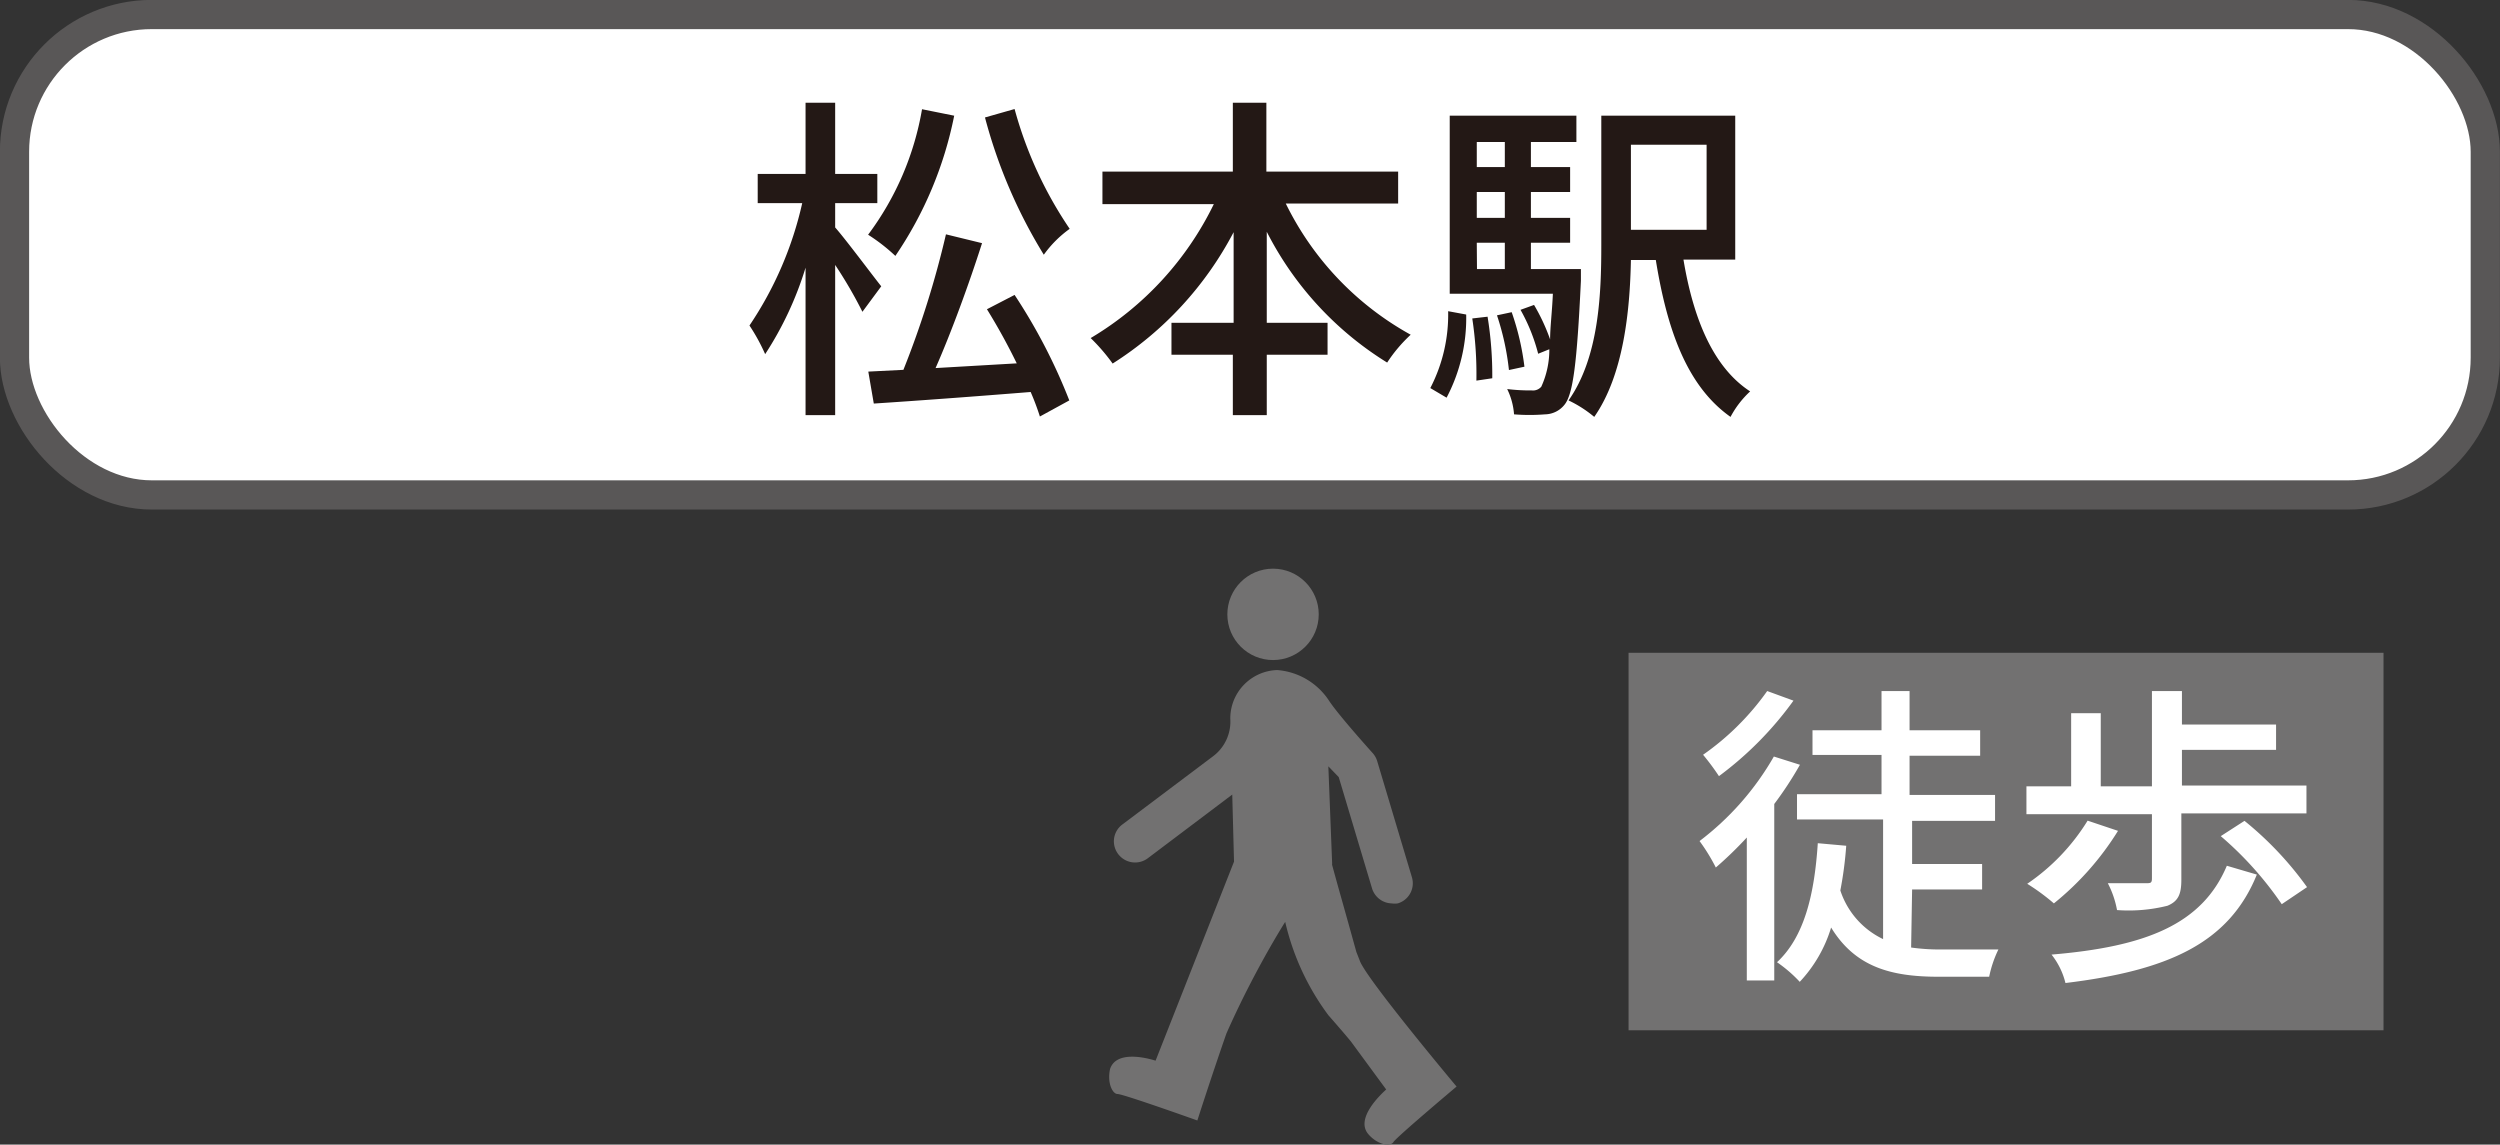
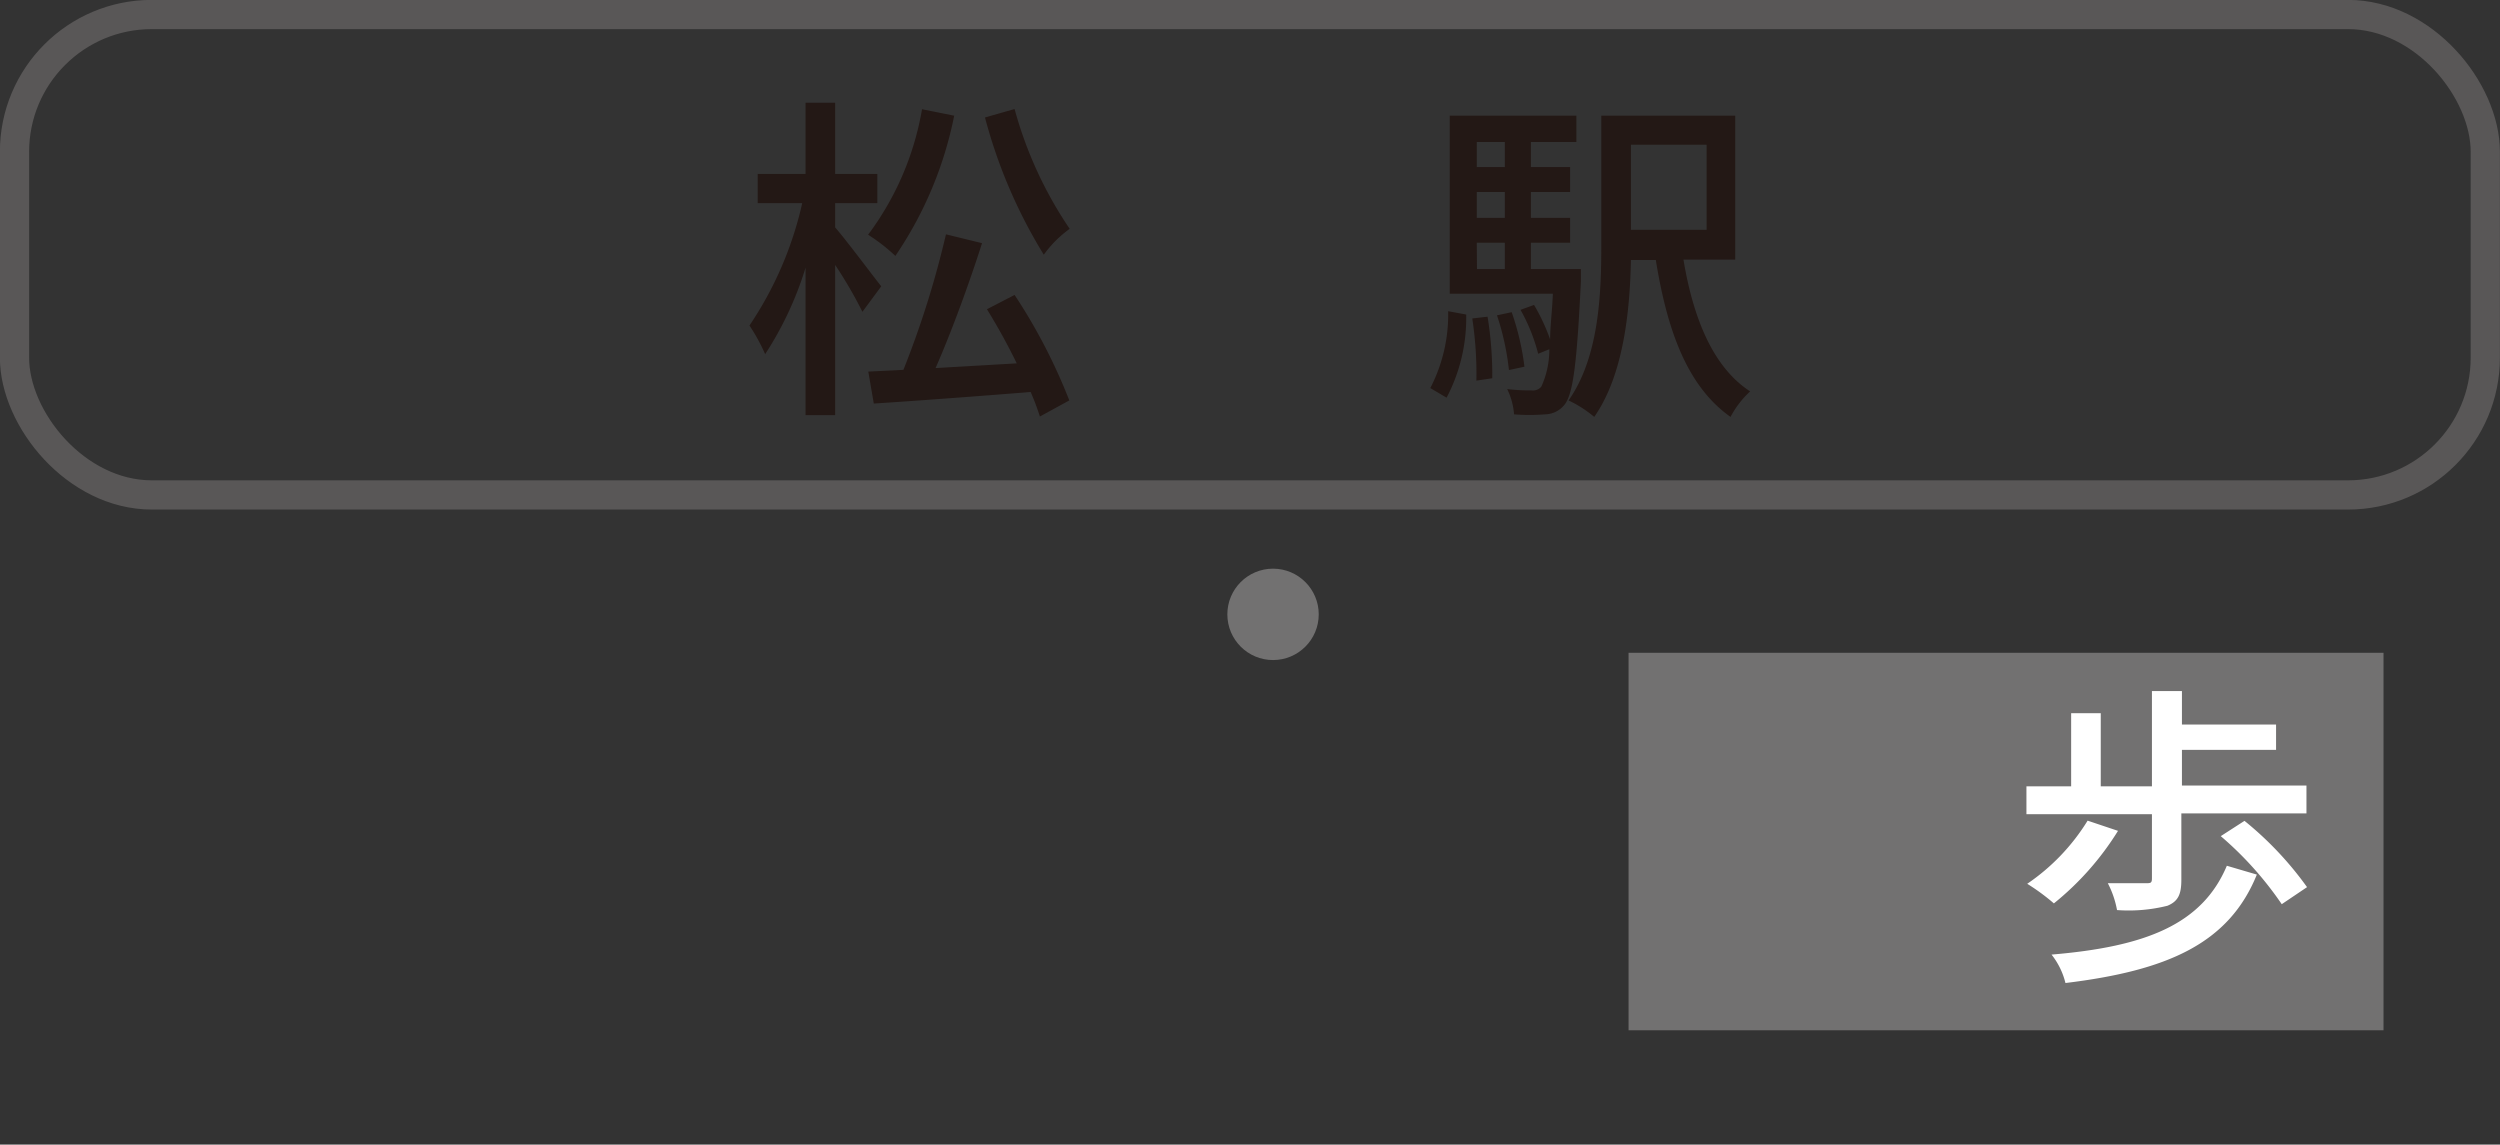
<svg xmlns="http://www.w3.org/2000/svg" id="レイヤー_1" data-name="レイヤー 1" viewBox="0 0 127.49 58.37">
  <rect x="0" y="0" width="127.49" height="58.37" fill="#333333" stroke="none" />
  <defs>
    <style>.cls-1{fill:#fff;}.cls-2{fill:none;stroke:#595757;stroke-miterlimit:10;stroke-width:1.49px;}.cls-3{fill:#231815;}.cls-4{fill:#727171;}</style>
  </defs>
-   <rect class="cls-1" x="0.74" y="0.74" width="126" height="24.5" rx="7" />
  <rect class="cls-2" x="0.74" y="0.74" width="126" height="24.5" rx="7" />
  <path class="cls-3" d="M45.24,17.66a22.43,22.43,0,0,0-1.39-2.39v7.66H42.34V15.41a17.3,17.3,0,0,1-2.06,4.41,9.65,9.65,0,0,0-.8-1.46,18.33,18.33,0,0,0,2.69-6.24H39.9V10.63h2.44V7h1.51v3.63H46v1.49H43.85v1.24c.51.57,2,2.57,2.35,3Zm4.68-10a19.42,19.42,0,0,1-3,7.15,9.29,9.29,0,0,0-1.39-1.08,14.86,14.86,0,0,0,2.75-6.4ZM53,16.8a28.69,28.69,0,0,1,2.79,5.38L54.29,23a13,13,0,0,0-.47-1.25c-2.86.23-5.85.45-8,.59l-.28-1.63,1.79-.09a47.8,47.8,0,0,0,2.17-6.91l1.84.45c-.66,2.07-1.56,4.53-2.37,6.37l4.14-.24a31.34,31.34,0,0,0-1.52-2.76Zm0-9.48a20.44,20.44,0,0,0,2.81,6.11,5.7,5.7,0,0,0-1.32,1.32,26,26,0,0,1-3-7Z" transform="translate(-1.26 -1.76)" />
-   <path class="cls-3" d="M66.83,12.14a15.35,15.35,0,0,0,6.37,6.69A7.51,7.51,0,0,0,72,20.25a16.79,16.79,0,0,1-6.14-6.67v4.64h3.1v1.63h-3.1v3.08H64.13V19.85H61V18.22h3.17V13.6A17.6,17.6,0,0,1,58,20.3,9.64,9.64,0,0,0,56.88,19a16.17,16.17,0,0,0,6.28-6.83H57.48V10.51h6.65V7h1.71v3.51h6.72v1.63Z" transform="translate(-1.26 -1.76)" />
  <path class="cls-3" d="M74.2,21.55a8.14,8.14,0,0,0,.91-3.92l.92.17a8.72,8.72,0,0,1-1,4.24Zm7.68-6.07s0,.41,0,.6c-.2,4.21-.4,5.77-.83,6.31a1.29,1.29,0,0,1-1,.5,9.88,9.88,0,0,1-1.58,0,3.5,3.5,0,0,0-.35-1.29,9.6,9.6,0,0,0,1.25.07.56.56,0,0,0,.49-.19,4.55,4.55,0,0,0,.41-1.91l-.57.23a9.2,9.2,0,0,0-.9-2.24l.69-.25a9.92,9.92,0,0,1,.82,1.76c0-.63.1-1.39.14-2.33H75.19V7.66h6.46V9H79.33v1.28h2v1.27h-2v1.32h2v1.27h-2v1.34Zm-4.76,2.43a18.58,18.58,0,0,1,.24,3.14l-.81.12A18.91,18.91,0,0,0,76.34,18ZM76.57,9v1.28H78V9ZM78,11.55H76.57v1.32H78Zm-1.42,3.93H78V14.14H76.57Zm1.63,5.15a13.3,13.3,0,0,0-.61-2.79l.75-.16A13.24,13.24,0,0,1,79,20.46ZM87.11,15c.5,3,1.51,5.49,3.4,6.72a4.88,4.88,0,0,0-1,1.3c-2.21-1.56-3.23-4.41-3.81-8H84.43c-.05,2.61-.38,5.87-1.87,8a6.1,6.1,0,0,0-1.31-.84c1.55-2.2,1.67-5.41,1.67-7.91V7.66h6.83V15ZM84.43,9.14v4.34h3.86V9.14Z" transform="translate(-1.26 -1.76)" />
-   <path class="cls-4" d="M58.25,57.55c.29,0,4.07,1.35,4.07,1.35s.72-2.25,1.48-4.43c.88-2,2-4.09,3-5.7A12.77,12.77,0,0,0,69,53.53h0l.21.24c.34.39.66.76.94,1.1l1.8,2.45c-.23.21-1.62,1.48-.9,2.29.48.55,1.13.63,1.27.39s3.22-2.83,3.22-2.83-4.67-5.57-4.94-6.43l0,0-.17-.43c-.52-1.88-.94-3.36-.94-3.36l-.3-1.09a.85.85,0,0,0,0-.16L69,40.84l.53.55,1.7,5.68a1.08,1.08,0,0,0,1,.76,1.06,1.06,0,0,0,.31,0,1.07,1.07,0,0,0,.72-1.34l-1.77-5.92a1.1,1.1,0,0,0-.26-.44s-1.72-1.91-2.19-2.63a3.48,3.48,0,0,0-2.65-1.57A2.47,2.47,0,0,0,64,38.41a2.21,2.21,0,0,1-.91,1.94l-4.6,3.46a1.07,1.07,0,0,0-.21,1.5,1.08,1.08,0,0,0,1.51.22l4.31-3.25.09,3.42-4,10.15c-.48-.15-2-.53-2.32.42C57.71,57,58,57.55,58.25,57.55Zm8.58-8.9,0,0v0Z" transform="translate(-1.26 -1.76)" />
  <circle class="cls-4" cx="64.92" cy="31.33" r="2.33" />
  <rect class="cls-4" x="83.05" y="33.29" width="38.5" height="19.25" />
-   <path class="cls-1" d="M93.05,40.76a18.3,18.3,0,0,1-1.31,2v9h-1.4V44.47A19.35,19.35,0,0,1,88.76,46a9.47,9.47,0,0,0-.83-1.35,14.34,14.34,0,0,0,3.79-4.31Zm-.33-3.27a17.57,17.57,0,0,1-3.8,3.85,12.3,12.3,0,0,0-.81-1.09A13.39,13.39,0,0,0,91.38,37Zm6,12.59a10.58,10.58,0,0,0,1.52.1c.45,0,2.32,0,2.93,0a5.84,5.84,0,0,0-.47,1.39h-2.58c-2.4,0-4.24-.48-5.48-2.51a7,7,0,0,1-1.6,2.77,6.93,6.93,0,0,0-1.16-1c1.39-1.29,1.91-3.45,2.08-6.07l1.45.13a19.09,19.09,0,0,1-.3,2.28,4.19,4.19,0,0,0,2.18,2.48v-6.1H92.9V42.26h4.31v-2H93.69V39h3.52V37h1.43v2h3.6v1.3h-3.6v2H103v1.32H98.77v2.2h3.57v1.3H98.77Z" transform="translate(-1.26 -1.76)" />
  <path class="cls-1" d="M111,43.28H104.6V41.86h2.28V38.13h1.51v3.73H111V37h1.53v1.71h4.8V40h-4.8v1.82h6.35v1.42h-6.38v3.38c0,.73-.15,1.1-.71,1.33a8.15,8.15,0,0,1-2.57.22,4.84,4.84,0,0,0-.47-1.37c.84,0,1.71,0,1.94,0s.31,0,.31-.24Zm-1.73.85a14.67,14.67,0,0,1-3.27,3.7,10.63,10.63,0,0,0-1.36-1,10.62,10.62,0,0,0,3.08-3.22Zm7.08,2.23c-1.43,3.53-4.58,4.9-9.76,5.53a3.78,3.78,0,0,0-.71-1.45c4.78-.4,7.68-1.53,8.94-4.53Zm-.63-2.74A17.27,17.27,0,0,1,118.91,47l-1.29.87a17.61,17.61,0,0,0-3.11-3.47Z" transform="translate(-1.26 -1.76)" />
</svg>